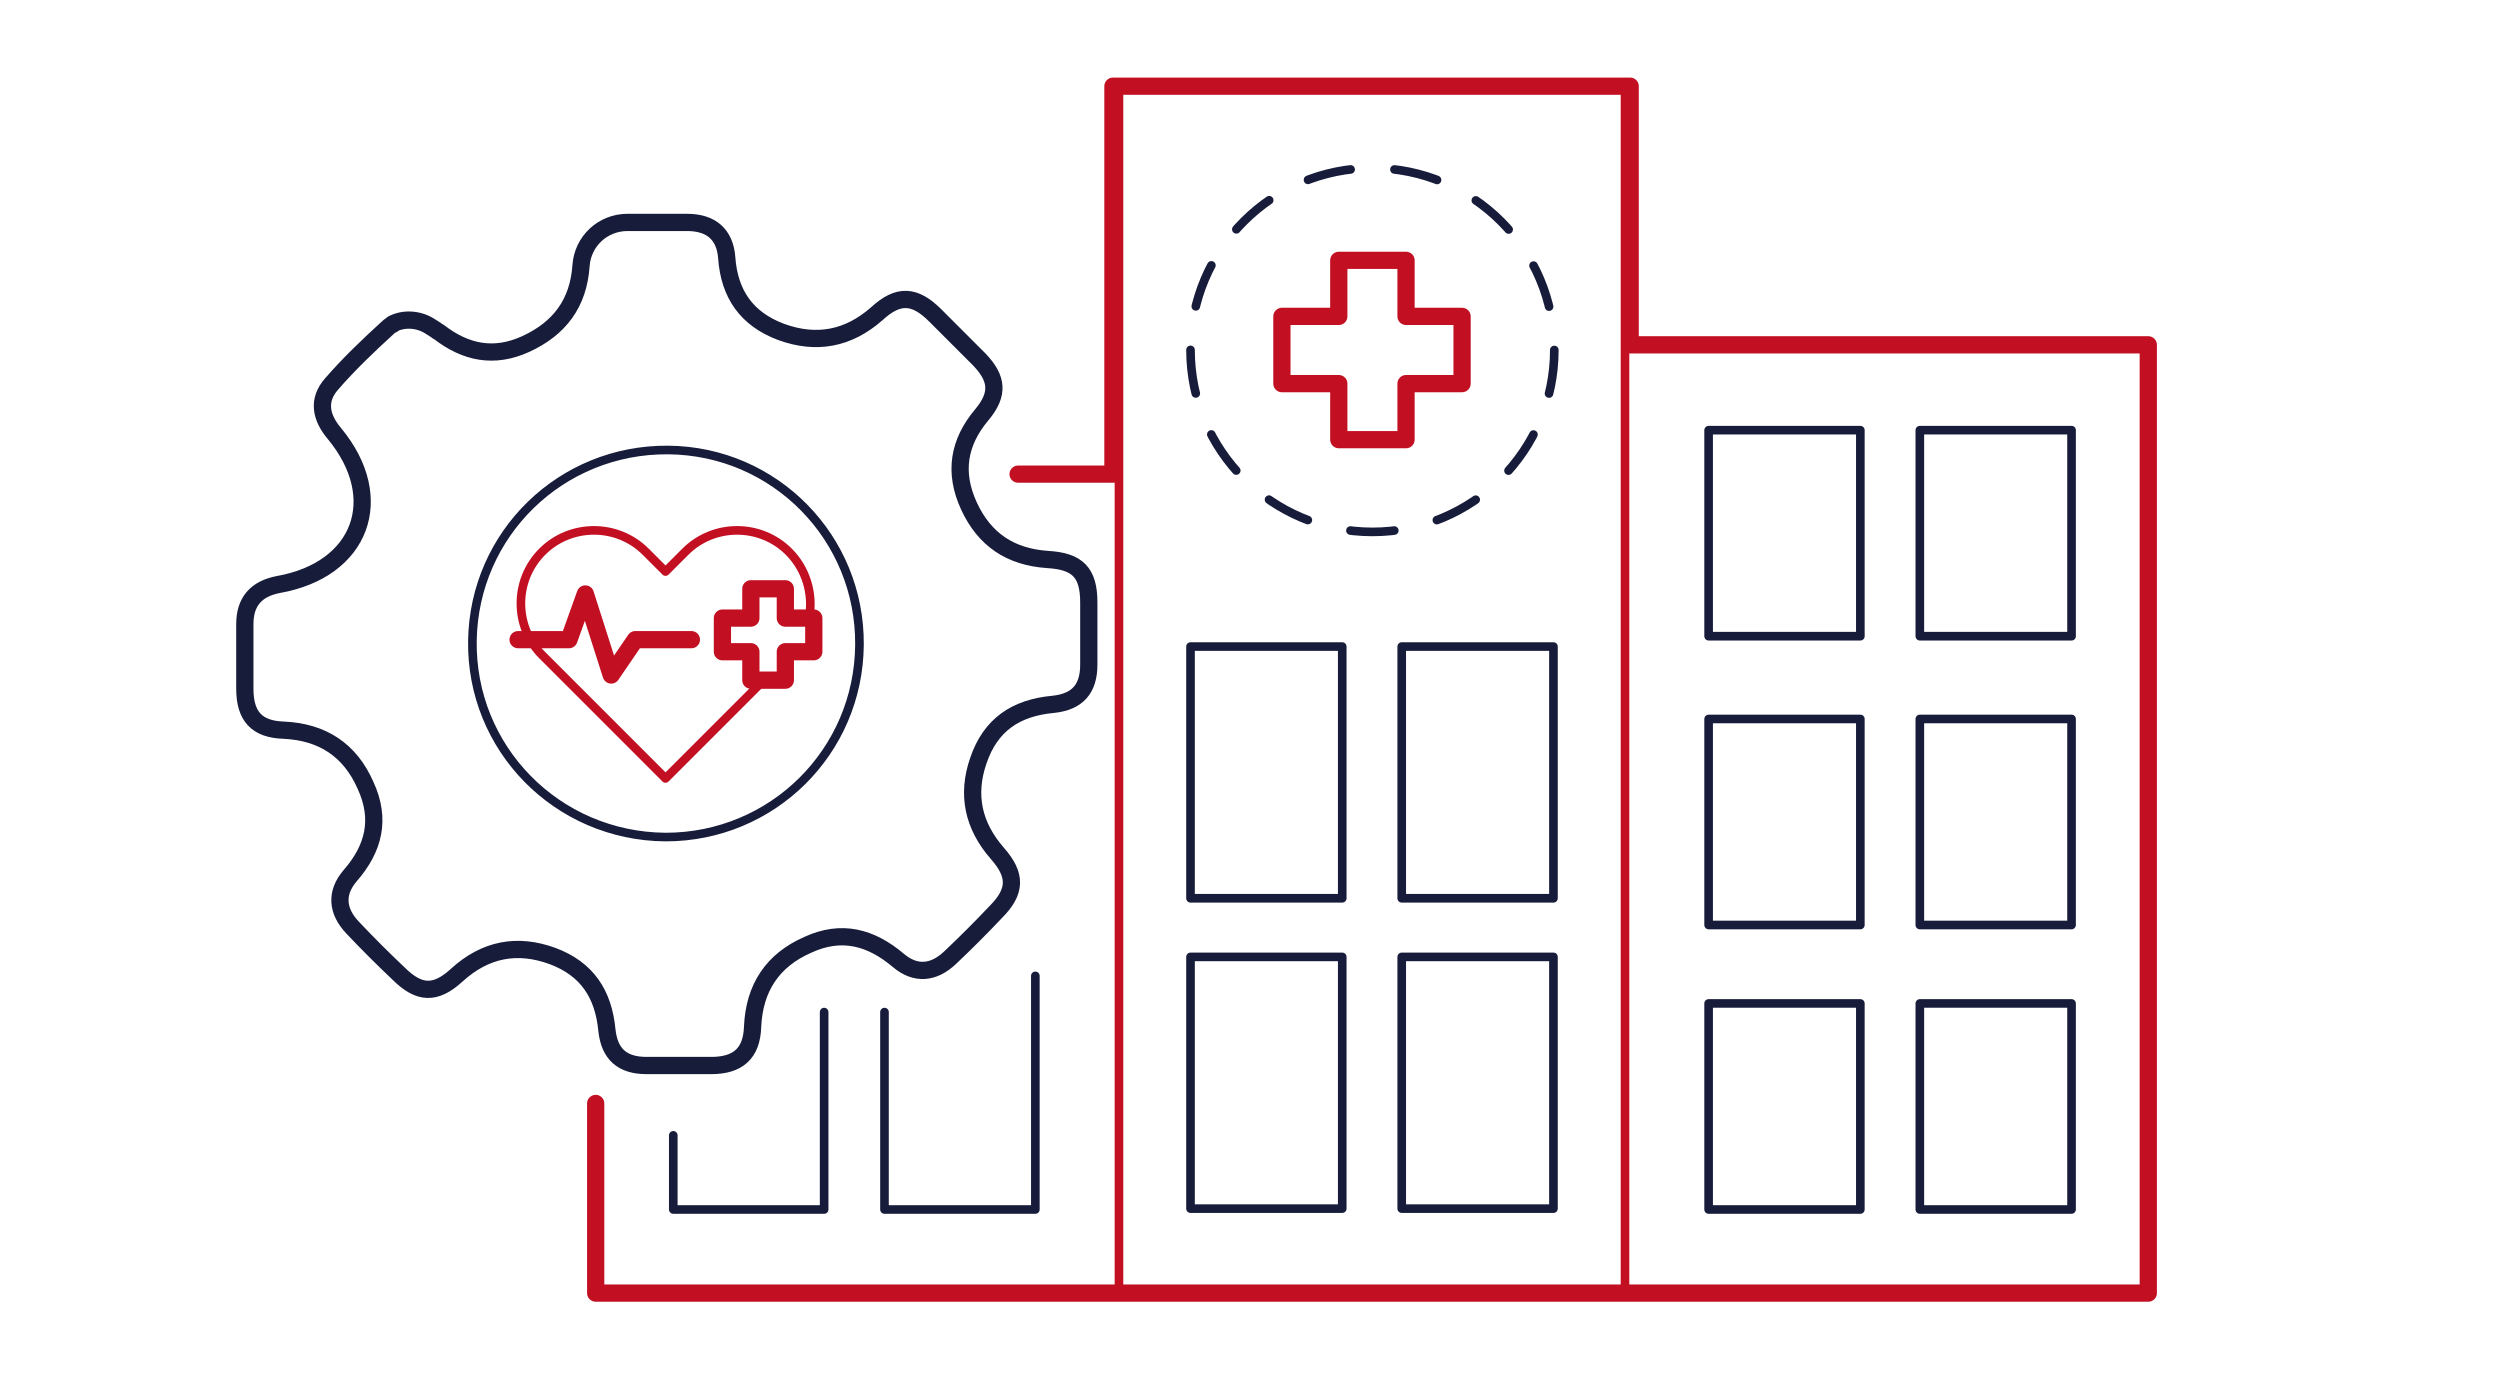
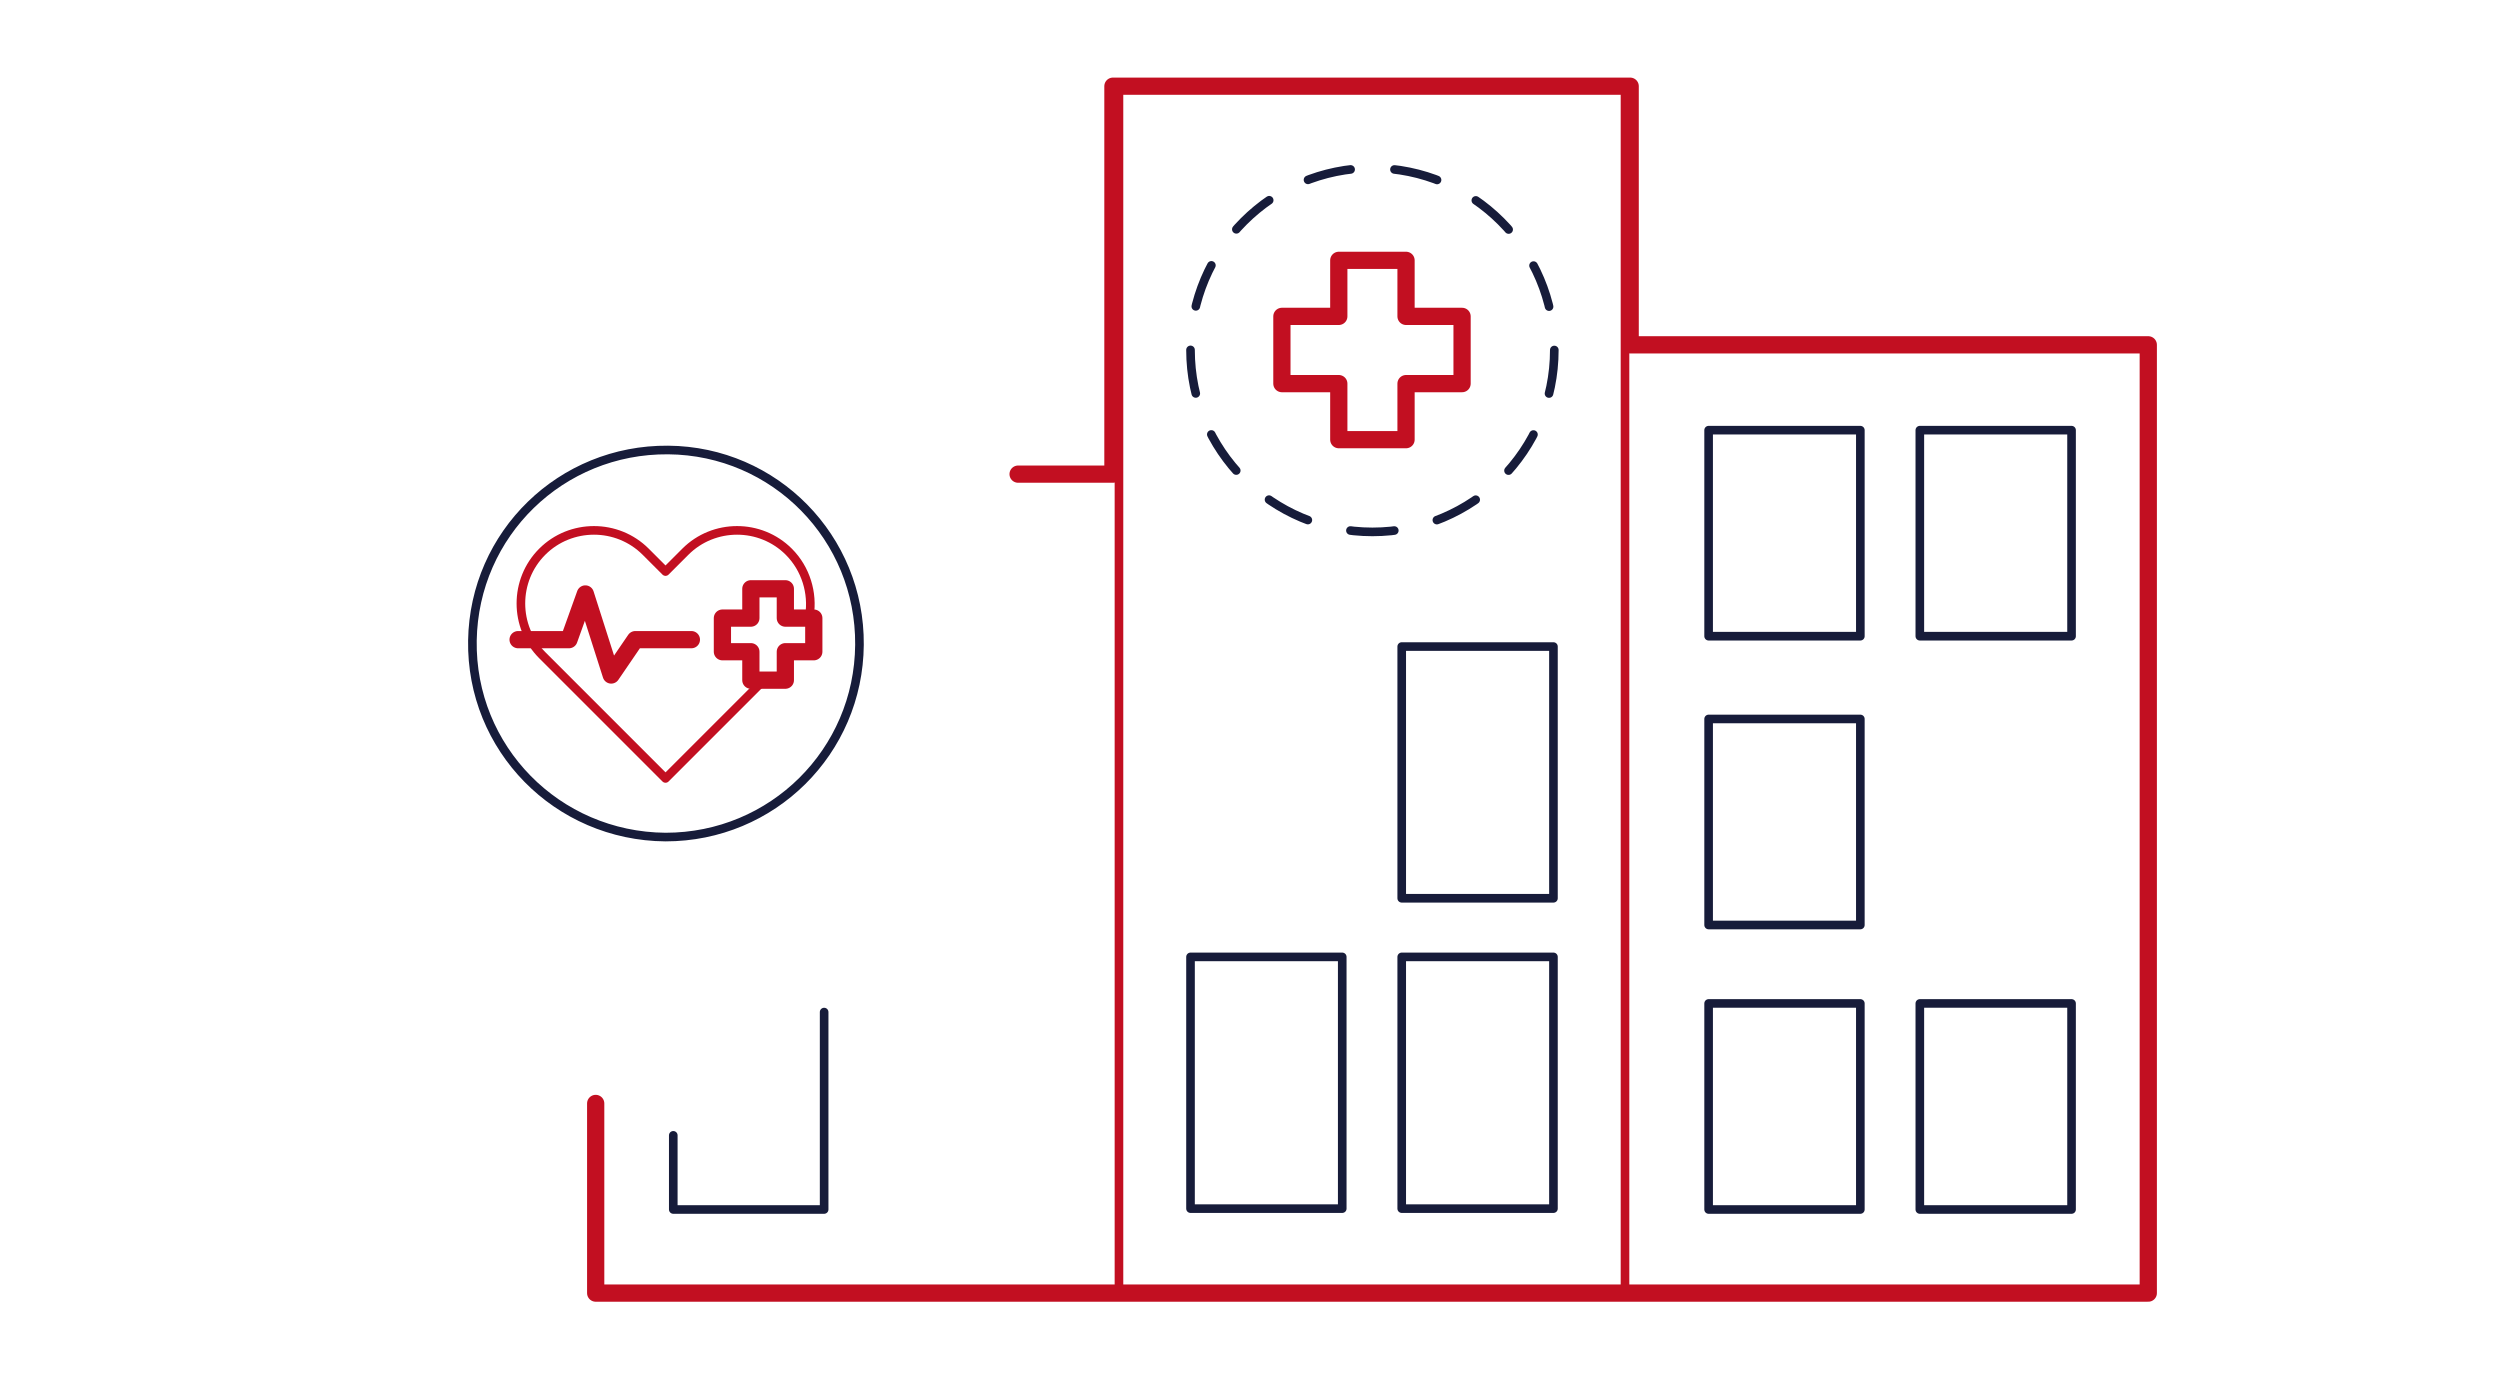
<svg xmlns="http://www.w3.org/2000/svg" id="icons" width="290" height="160" version="1.1" viewBox="0 0 290 160">
  <defs>
    <style>
      .st0 {
        stroke-dasharray: 5.1 5.1;
      }

      .st0, .st1, .st2 {
        stroke: #171c3a;
      }

      .st0, .st1, .st2, .st3, .st4 {
        fill: none;
        stroke-linecap: round;
        stroke-linejoin: round;
      }

      .st1, .st4 {
        stroke-width: 2px;
      }

      .st3, .st4 {
        stroke: #c20f21;
      }
    </style>
  </defs>
  <g>
    <rect class="st3" x="129.8" y="10" width="58.7" height="140" />
    <g>
      <circle class="st0" cx="159.2" cy="40.6" r="21.1" />
      <polygon class="st4" points="169.6 36.7 163.1 36.7 163.1 30.2 155.3 30.2 155.3 36.7 148.7 36.7 148.7 44.5 155.3 44.5 155.3 51 163.1 51 163.1 44.5 169.6 44.5 169.6 36.7" />
    </g>
    <g>
      <polyline class="st2" points="95.6 117.4 95.6 140.3 78.1 140.3 78.1 131.7" />
-       <polyline class="st2" points="120.1 113.2 120.1 140.3 102.6 140.3 102.6 117.4" />
    </g>
    <g>
-       <rect class="st2" x="138.1" y="75" width="17.6" height="29.2" />
      <rect class="st2" x="162.6" y="75" width="17.6" height="29.2" />
      <rect class="st2" x="138.1" y="111" width="17.6" height="29.2" />
      <rect class="st2" x="162.6" y="111" width="17.6" height="29.2" />
    </g>
    <g>
      <rect class="st2" x="198.2" y="49.9" width="17.6" height="23.9" />
      <rect class="st2" x="222.7" y="49.9" width="17.6" height="23.9" />
      <rect class="st2" x="198.2" y="83.4" width="17.6" height="23.9" />
-       <rect class="st2" x="222.7" y="83.4" width="17.6" height="23.9" />
      <rect class="st2" x="198.2" y="116.4" width="17.6" height="23.9" />
      <rect class="st2" x="222.7" y="116.4" width="17.6" height="23.9" />
    </g>
    <polyline class="st4" points="69.1 128 69.1 150 249.2 150 249.2 40 189.1 40 189.1 10 129.1 10 129.1 55 118.1 55" />
  </g>
  <g>
    <g>
      <path class="st3" d="M88.4,79.1l-11.2,11.2-14.3-14.3c-3.3-3.3-3.3-8.7,0-12,3.3-3.3,8.7-3.3,12,0l2.3,2.3,2.3-2.3c3.3-3.3,8.7-3.3,12,0,2,2,2.8,4.8,2.4,7.4" />
      <g>
        <polyline class="st4" points="60.1 74.2 66 74.2 67.9 68.9 70.9 78.3 73.7 74.2 80.2 74.2" />
        <polygon class="st4" points="94.4 71.7 91.1 71.7 91.1 68.3 87.1 68.3 87.1 71.7 83.8 71.7 83.8 75.6 87.1 75.6 87.1 78.9 91.1 78.9 91.1 75.6 94.4 75.6 94.4 71.7" />
      </g>
    </g>
-     <path class="st1" d="M45.5,37.6c1.3-.7,3-.6,4.3.2s.7.5,1.1.7c3.1,2.4,6.4,3.1,10.1,1.4,3.9-1.8,6.1-4.7,6.4-9.1.2-2.8,2.5-5,5.4-5,2.3,0,4.6,0,6.9,0,2.8,0,4.4,1.4,4.6,4.1.3,4.2,2.3,7.1,6.3,8.6,4.1,1.5,7.8.8,11.1-2.1,2.5-2.3,4.4-2.2,6.8.2,1.7,1.7,3.4,3.4,5.1,5.1,2.1,2.2,2.3,4,.3,6.4-2.7,3.2-3.3,6.7-1.5,10.6,1.8,3.9,4.8,5.9,9.1,6.2,3.5.2,4.8,1.5,4.8,5,0,2.4,0,4.8,0,7.2,0,2.8-1.3,4.3-4.1,4.6-4.4.4-7.3,2.4-8.7,6.5-1.4,4-.6,7.6,2.2,10.8,2.2,2.5,2.2,4.4-.2,6.8-1.7,1.8-3.5,3.6-5.3,5.3-1.9,1.8-4,2-6,.3-3.2-2.7-6.6-3.6-10.5-1.8-4.1,1.8-6.2,5-6.4,9.5-.1,3.1-1.7,4.5-4.8,4.5-2.5,0-5,0-7.5,0-2.8,0-4.3-1.3-4.6-4.1-.4-4.2-2.3-7.1-6.3-8.6-4.1-1.5-7.8-.8-11.1,2.2-2.5,2.3-4.4,2.2-6.8-.2-1.8-1.7-3.6-3.5-5.3-5.3-1.8-1.9-2-4-.3-6,2.8-3.2,3.6-6.6,1.8-10.5-1.8-4.1-5-6.2-9.5-6.4-3.1-.1-4.5-1.6-4.5-4.8,0-2.5,0-5,0-7.5,0-2.6,1.3-4.1,3.9-4.6,9.6-1.7,12.7-10,6.5-17.5-1.6-1.9-2-3.9-.3-5.8,2-2.3,4.2-4.4,6.5-6.5.2-.2.4-.3.6-.4Z" />
    <path class="st2" d="M77.5,52.2c-12.4-.1-22.5,9.7-22.7,22.1-.2,12.5,9.8,22.7,22.4,22.8,12.4,0,22.4-9.9,22.5-22.3.1-12.4-9.8-22.5-22.2-22.6Z" />
  </g>
</svg>